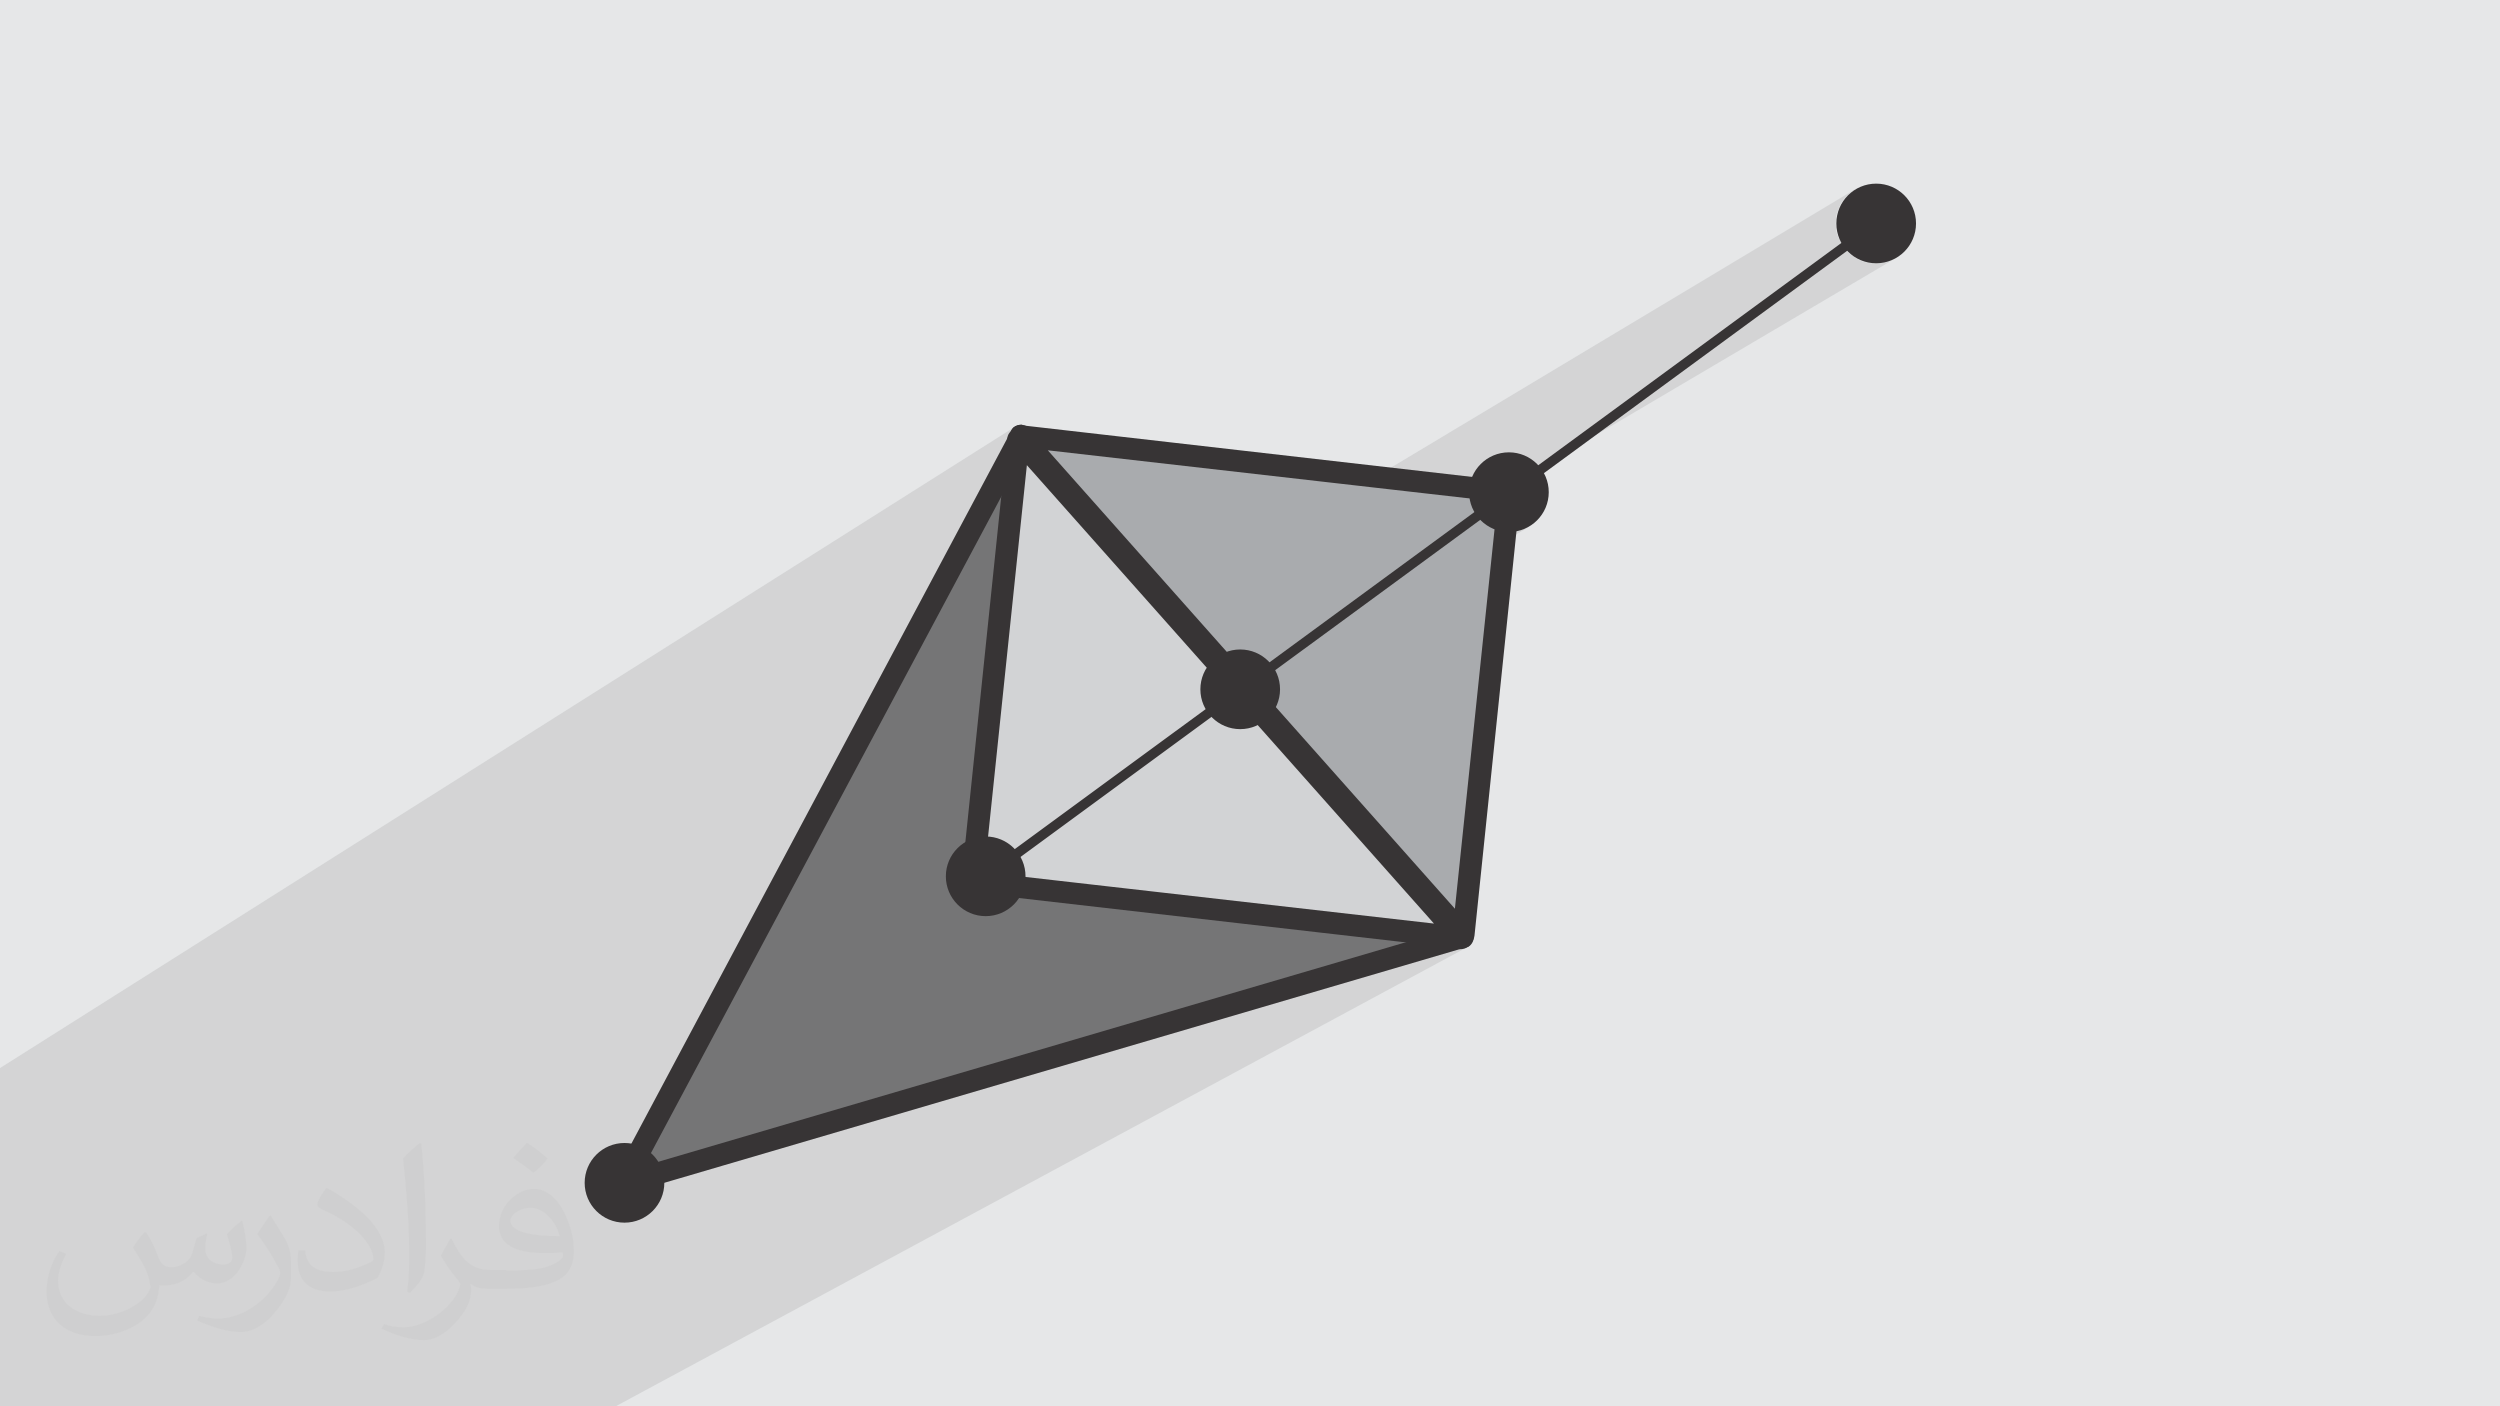
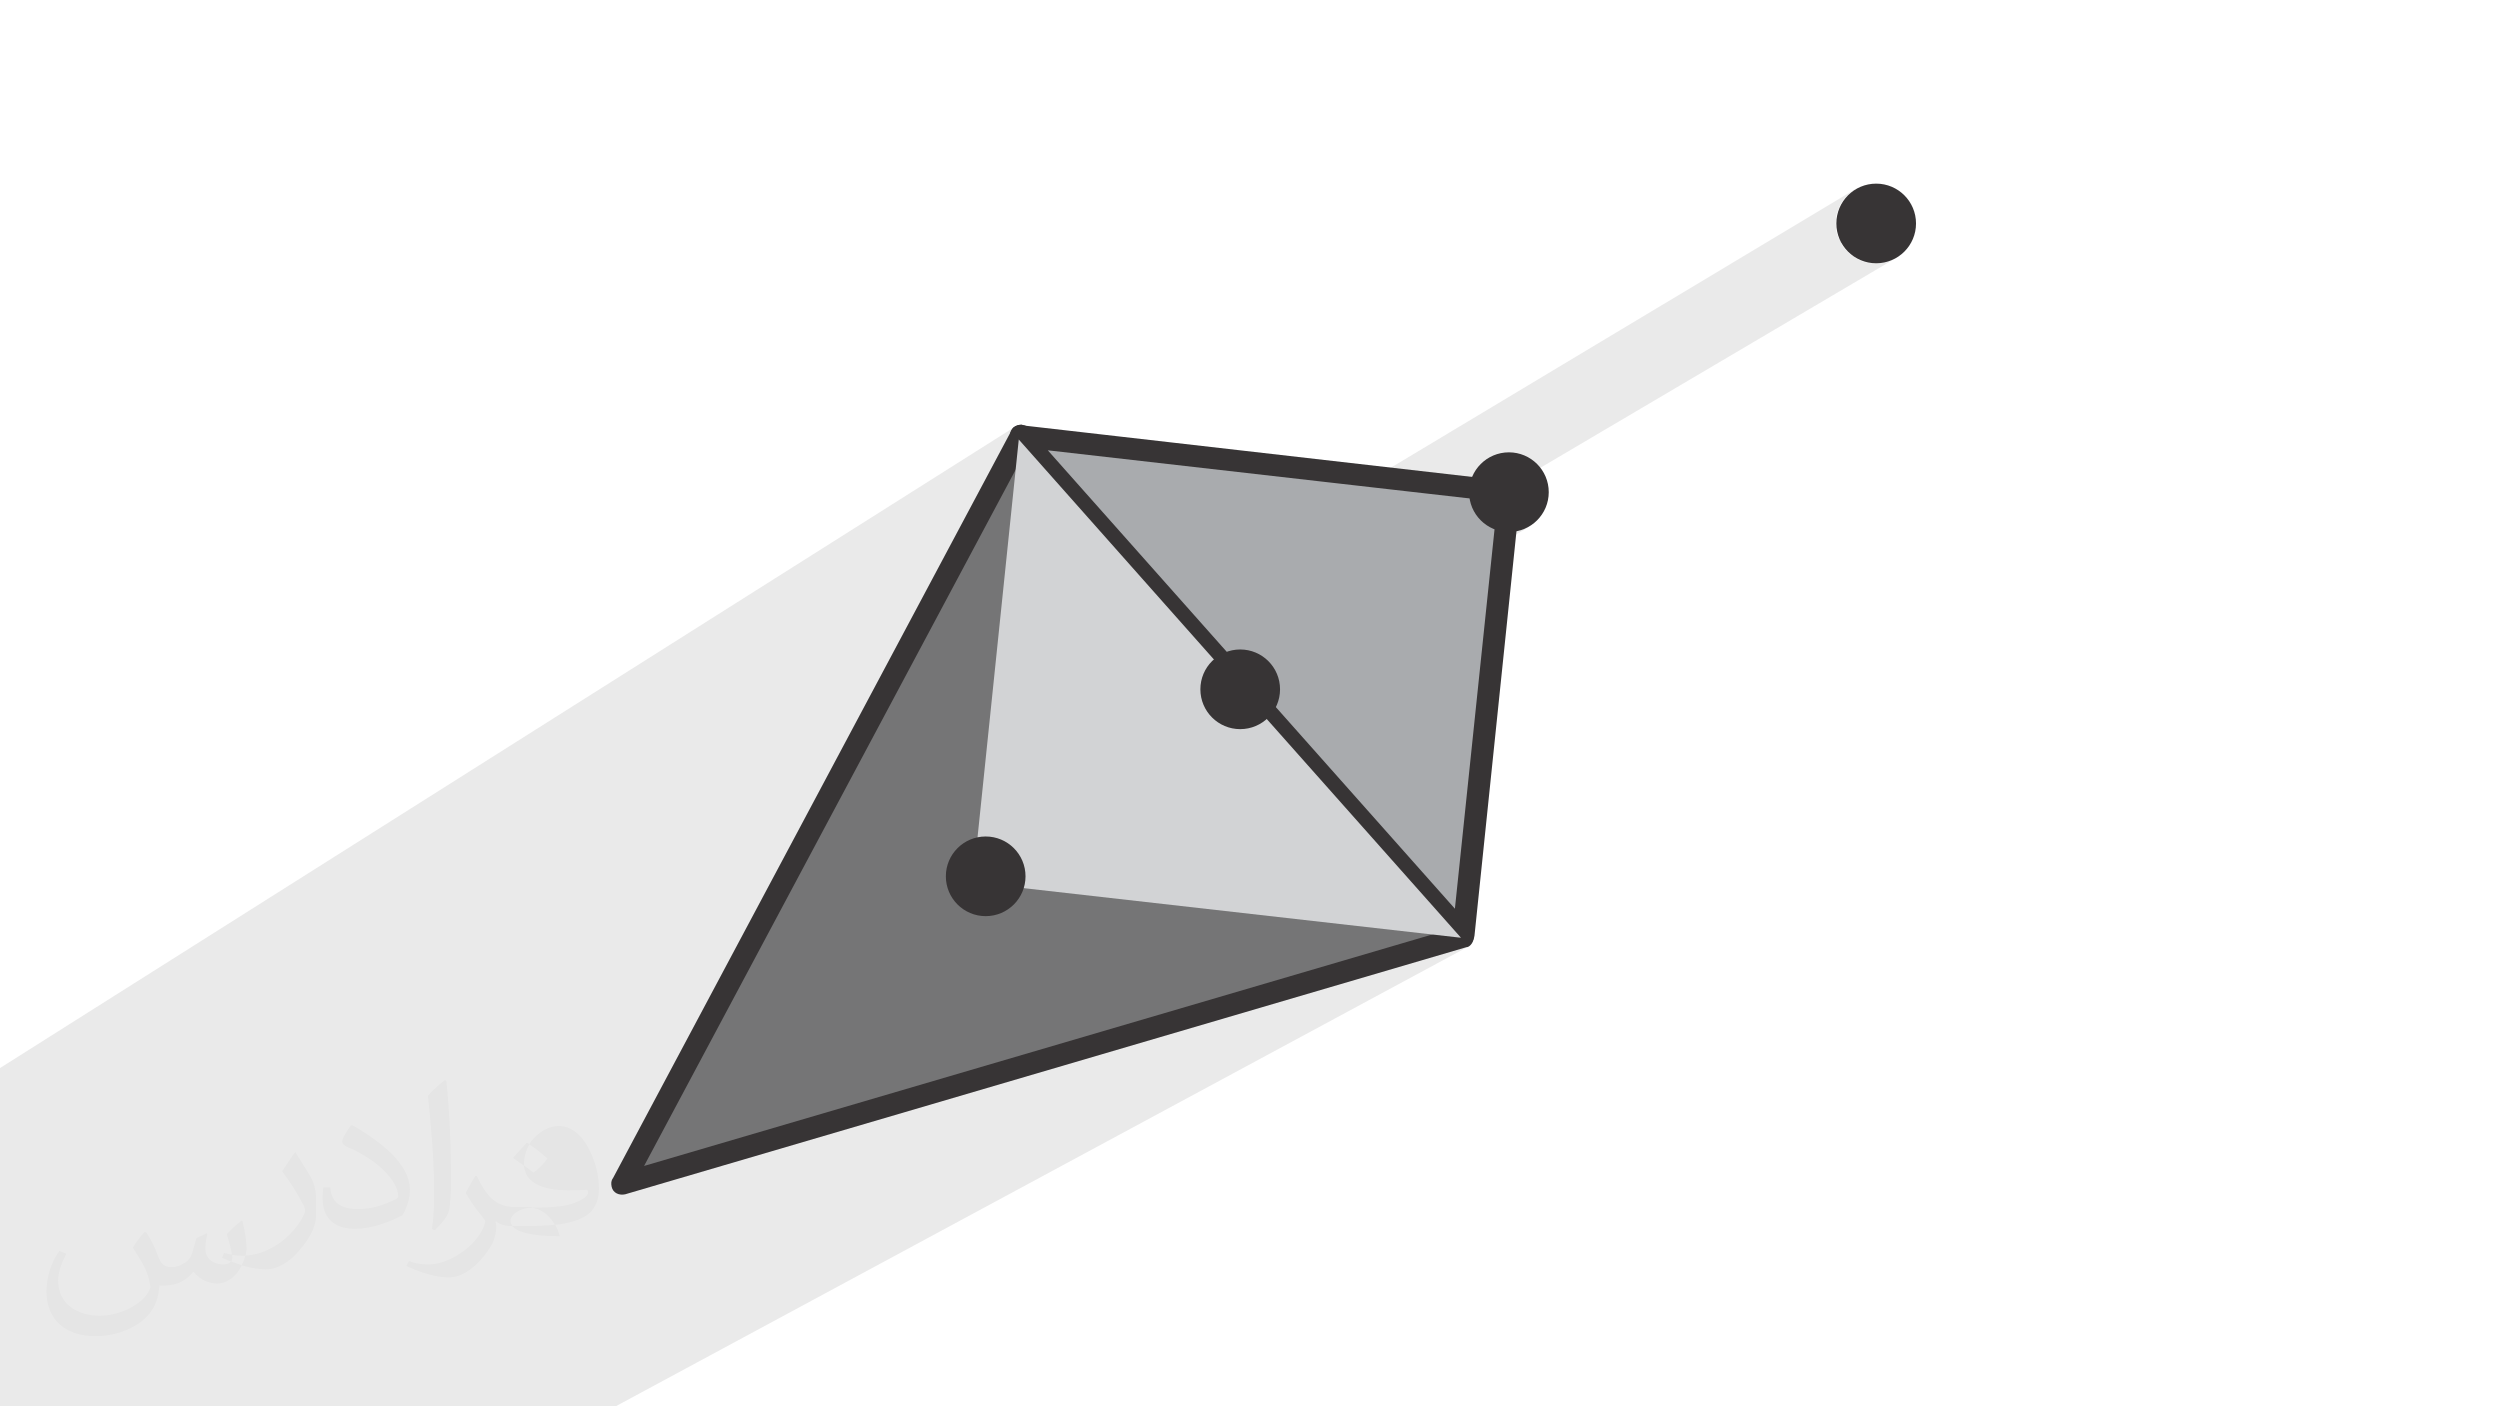
<svg xmlns="http://www.w3.org/2000/svg" xml:space="preserve" width="3.703in" height="2.083in" version="1.1" style="shape-rendering:geometricPrecision; text-rendering:geometricPrecision; image-rendering:optimizeQuality; fill-rule:evenodd; clip-rule:evenodd" viewBox="0 0 3703 2083">
  <defs>
    <style type="text/css">
   
    .fil6 {fill:#D2D3D5}
    .fil5 {fill:#A9ABAE}
    .fil7 {fill:#373435}
    .fil3 {fill:#757576}
    .fil0 {fill:#E6E7E8}
    .fil4 {fill:#373435;fill-rule:nonzero}
    .fil2 {fill:#373435;fill-opacity:0.031}
    .fil1 {fill:#373435;fill-opacity:0.102}
   
  </style>
  </defs>
  <g id="Layer_x0020_1">
-     <polygon class="fil0" points="0,0 3703,0 3703,2083 0,2083 " />
    <polygon class="fil1" points="2807,383 2239,718 2226,728 2235,729 2229,788 2229,788 2235,788 2241,788 2247,787 2253,785 2259,783 2264,781 2228,802 2169,1370 2176,1378 2178,1381 2179,1384 2180,1387 2180,1390 2180,1393 2179,1396 2177,1399 2175,1401 2173,1402 2172,1403 2172,1403 2172,1403 2172,1403 2173,1403 2174,1402 2175,1402 912,2083 912,2083 912,2083 911,2083 906,2083 901,2083 882,2083 882,2083 881,2083 876,2083 874,2083 842,2083 810,2083 802,2083 457,2083 371,2083 333,2083 327,2083 313,2083 228,2083 211,2083 121,2083 120,2083 109,2083 101,2083 95,2083 32,2083 0,2083 0,2083 0,2045 0,2036 0,1988 0,1986 0,1641 0,1639 0,1625 0,1602 0,1601 0,1599 0,1599 0,1588 0,1585 0,1584 0,1582 0,1582 0,1582 1502,633 1502,633 1504,632 1502,633 1501,634 1500,635 1499,636 1498,638 1497,639 1501,637 1504,635 1507,635 1510,635 1512,635 1513,636 1515,636 1516,637 1518,638 1519,639 1520,640 1521,641 1527,648 2038,706 2750,279 2746,282 2741,285 2737,289 2733,293 2729,298 2726,303 2724,308 2722,313 2720,319 2720,325 2719,331 2720,337 2720,343 2722,349 2724,354 2724,355 2775,325 2727,360 2729,364 2733,369 2737,373 2741,377 2746,380 2750,383 2756,386 2761,388 2767,389 2773,390 2779,390 2785,390 2791,389 2796,388 2802,386 " />
-     <path class="fil2" d="M217 1826c7,11 12,21 16,32 3,7 5,19 21,19 5,0 11,-1 17,-5 7,-3 12,-9 14,-17l6 -21 15 -7 1 1c-2,8 -3,16 -3,21 0,18 15,24 27,24 7,0 13,-3 13,-10 0,-8 -4,-22 -8,-35 7,-7 14,-14 22,-20l1 1c4,15 6,30 6,40 0,10 -4,20 -8,27 -7,14 -20,25 -36,25 -12,0 -25,-6 -34,-17l-1 0c-9,11 -22,20 -43,20l-7 0c-1,14 -4,24 -9,33 -13,25 -50,42 -85,42 -49,0 -73,-28 -73,-66 0,-23 8,-45 19,-60l10 4c-7,14 -12,27 -12,40 0,35 29,52 62,52 31,0 68,-19 75,-42 -3,-25 -12,-36 -26,-59 4,-7 10,-15 17,-23l1 0 0 0 2 1zm564 -133c10,6 20,14 30,23 -6,8 -12,15 -21,21 -10,-8 -20,-15 -30,-22 7,-8 14,-15 20,-22l0 0 1 0zm5 96c-17,0 -30,11 -30,19 0,17 33,23 73,23 -5,-20 -22,-42 -43,-42zm-37 93c22,0 41,-1 55,-4 16,-4 30,-12 30,-18 0,-1 0,-3 -1,-5 -9,1 -19,1 -29,1 -29,0 -52,-7 -61,-23 -2,-5 -4,-10 -4,-16 0,-16 7,-32 19,-42 10,-9 21,-14 33,-14 20,0 37,16 48,42 6,14 11,30 11,51 0,14 -4,25 -12,34 -16,15 -45,21 -90,21l-20 0 0 0 -5 0c-11,0 -19,-2 -25,-7l-1 0c0,3 1,5 1,7 0,10 -3,23 -10,33 -20,30 -42,43 -60,43 -19,0 -42,-7 -63,-17l4 -7c7,3 16,5 29,5 34,0 78,-33 84,-64 -1,-3 -4,-6 -7,-10 -10,-12 -16,-22 -22,-32 5,-10 10,-18 14,-25l2 0c14,29 28,46 57,46l5 0 0 0 21 0 0 0 -3 1zm-146 31c2,-14 3,-29 3,-43l0 -21c0,-39 -5,-96 -9,-133 7,-8 17,-17 25,-23l2 1c5,47 7,101 7,151 0,13 -1,26 -2,35 -1,12 -8,21 -22,35l-3 -1 -1 -1zm-151 -62c1,18 10,33 41,33 20,0 36,-5 55,-14 3,-1 5,-3 5,-5 0,-12 -9,-27 -24,-41 -14,-13 -34,-25 -51,-32 -6,-3 -8,-5 -8,-8 0,-5 7,-16 13,-24l2 0c20,11 43,27 60,44 15,16 25,33 25,51 0,13 -4,26 -11,38 -22,11 -46,20 -70,20 -29,0 -48,-14 -48,-45 0,-3 0,-9 1,-16l10 0 0 0 0 -1zm-52 -52l18 29c7,11 13,22 13,41l0 24c0,19 -12,39 -32,60 -15,14 -29,20 -42,20 -19,0 -40,-6 -65,-17l3 -7c8,2 17,4 28,4 36,0 72,-26 89,-58 2,-4 3,-7 3,-9 0,-4 -2,-8 -4,-11 -9,-17 -19,-33 -30,-47 6,-9 12,-18 18,-27l1 0 0 0 0 -2z" />
+     <path class="fil2" d="M217 1826c7,11 12,21 16,32 3,7 5,19 21,19 5,0 11,-1 17,-5 7,-3 12,-9 14,-17l6 -21 15 -7 1 1c-2,8 -3,16 -3,21 0,18 15,24 27,24 7,0 13,-3 13,-10 0,-8 -4,-22 -8,-35 7,-7 14,-14 22,-20l1 1c4,15 6,30 6,40 0,10 -4,20 -8,27 -7,14 -20,25 -36,25 -12,0 -25,-6 -34,-17l-1 0c-9,11 -22,20 -43,20l-7 0c-1,14 -4,24 -9,33 -13,25 -50,42 -85,42 -49,0 -73,-28 -73,-66 0,-23 8,-45 19,-60l10 4c-7,14 -12,27 -12,40 0,35 29,52 62,52 31,0 68,-19 75,-42 -3,-25 -12,-36 -26,-59 4,-7 10,-15 17,-23l1 0 0 0 2 1zm564 -133c10,6 20,14 30,23 -6,8 -12,15 -21,21 -10,-8 -20,-15 -30,-22 7,-8 14,-15 20,-22l0 0 1 0zm5 96c-17,0 -30,11 -30,19 0,17 33,23 73,23 -5,-20 -22,-42 -43,-42zc22,0 41,-1 55,-4 16,-4 30,-12 30,-18 0,-1 0,-3 -1,-5 -9,1 -19,1 -29,1 -29,0 -52,-7 -61,-23 -2,-5 -4,-10 -4,-16 0,-16 7,-32 19,-42 10,-9 21,-14 33,-14 20,0 37,16 48,42 6,14 11,30 11,51 0,14 -4,25 -12,34 -16,15 -45,21 -90,21l-20 0 0 0 -5 0c-11,0 -19,-2 -25,-7l-1 0c0,3 1,5 1,7 0,10 -3,23 -10,33 -20,30 -42,43 -60,43 -19,0 -42,-7 -63,-17l4 -7c7,3 16,5 29,5 34,0 78,-33 84,-64 -1,-3 -4,-6 -7,-10 -10,-12 -16,-22 -22,-32 5,-10 10,-18 14,-25l2 0c14,29 28,46 57,46l5 0 0 0 21 0 0 0 -3 1zm-146 31c2,-14 3,-29 3,-43l0 -21c0,-39 -5,-96 -9,-133 7,-8 17,-17 25,-23l2 1c5,47 7,101 7,151 0,13 -1,26 -2,35 -1,12 -8,21 -22,35l-3 -1 -1 -1zm-151 -62c1,18 10,33 41,33 20,0 36,-5 55,-14 3,-1 5,-3 5,-5 0,-12 -9,-27 -24,-41 -14,-13 -34,-25 -51,-32 -6,-3 -8,-5 -8,-8 0,-5 7,-16 13,-24l2 0c20,11 43,27 60,44 15,16 25,33 25,51 0,13 -4,26 -11,38 -22,11 -46,20 -70,20 -29,0 -48,-14 -48,-45 0,-3 0,-9 1,-16l10 0 0 0 0 -1zm-52 -52l18 29c7,11 13,22 13,41l0 24c0,19 -12,39 -32,60 -15,14 -29,20 -42,20 -19,0 -40,-6 -65,-17l3 -7c8,2 17,4 28,4 36,0 72,-26 89,-58 2,-4 3,-7 3,-9 0,-4 -2,-8 -4,-11 -9,-17 -19,-33 -30,-47 6,-9 12,-18 18,-27l1 0 0 0 0 -2z" />
    <g id="_2458598816416">
      <polygon class="fil3" points="2167,1388 921,1754 1512,646 " />
      <path class="fil4" d="M2172 1403l-1246 366c-9,2 -18,-2 -20,-11 -1,-5 -1,-9 2,-13l590 -1107c4,-8 14,-11 22,-7 2,1 3,2 4,4l655 742c6,7 5,17 -1,23 -2,2 -4,3 -6,3zm-1218 324l1185 -348 -623 -705 -562 1053z" />
      <polygon class="fil5" points="1512,646 2235,729 2167,1384 1829,1004 " />
      <path class="fil4" d="M1514 630l724 83c9,1 15,9 14,18l-68 655c-1,9 -9,15 -18,14 -4,0 -8,-3 -11,-6l-655 -738c-6,-7 -5,-17 1,-23 4,-3 8,-4 13,-4zm704 113l-666 -76 603 679 63 -603z" />
      <polygon class="fil6" points="2164,1389 1441,1307 1509,651 1847,1032 " />
-       <path class="fil4" d="M2162 1405l-724 -83c-9,-1 -15,-9 -14,-18l68 -655c1,-9 9,-15 18,-14 4,0 8,3 11,6l655 738c6,7 5,17 -1,23 -4,3 -8,4 -13,4zm-704 -113l666 76 -603 -679 -63 603z" />
-       <path class="fil4" d="M2775 325c3,-2 7,-2 10,2 2,3 2,7 -2,10l-1331 976c-3,2 -7,2 -10,-2 -2,-3 -2,-7 2,-10l1331 -976z" />
-       <circle class="fil7" cx="925" cy="1752" r="59" />
      <circle class="fil7" cx="1460" cy="1298" r="59" />
      <circle class="fil7" cx="1837" cy="1021" r="59" />
      <circle class="fil7" cx="2235" cy="729" r="59" />
      <circle class="fil7" cx="2779" cy="331" r="59" />
    </g>
  </g>
</svg>